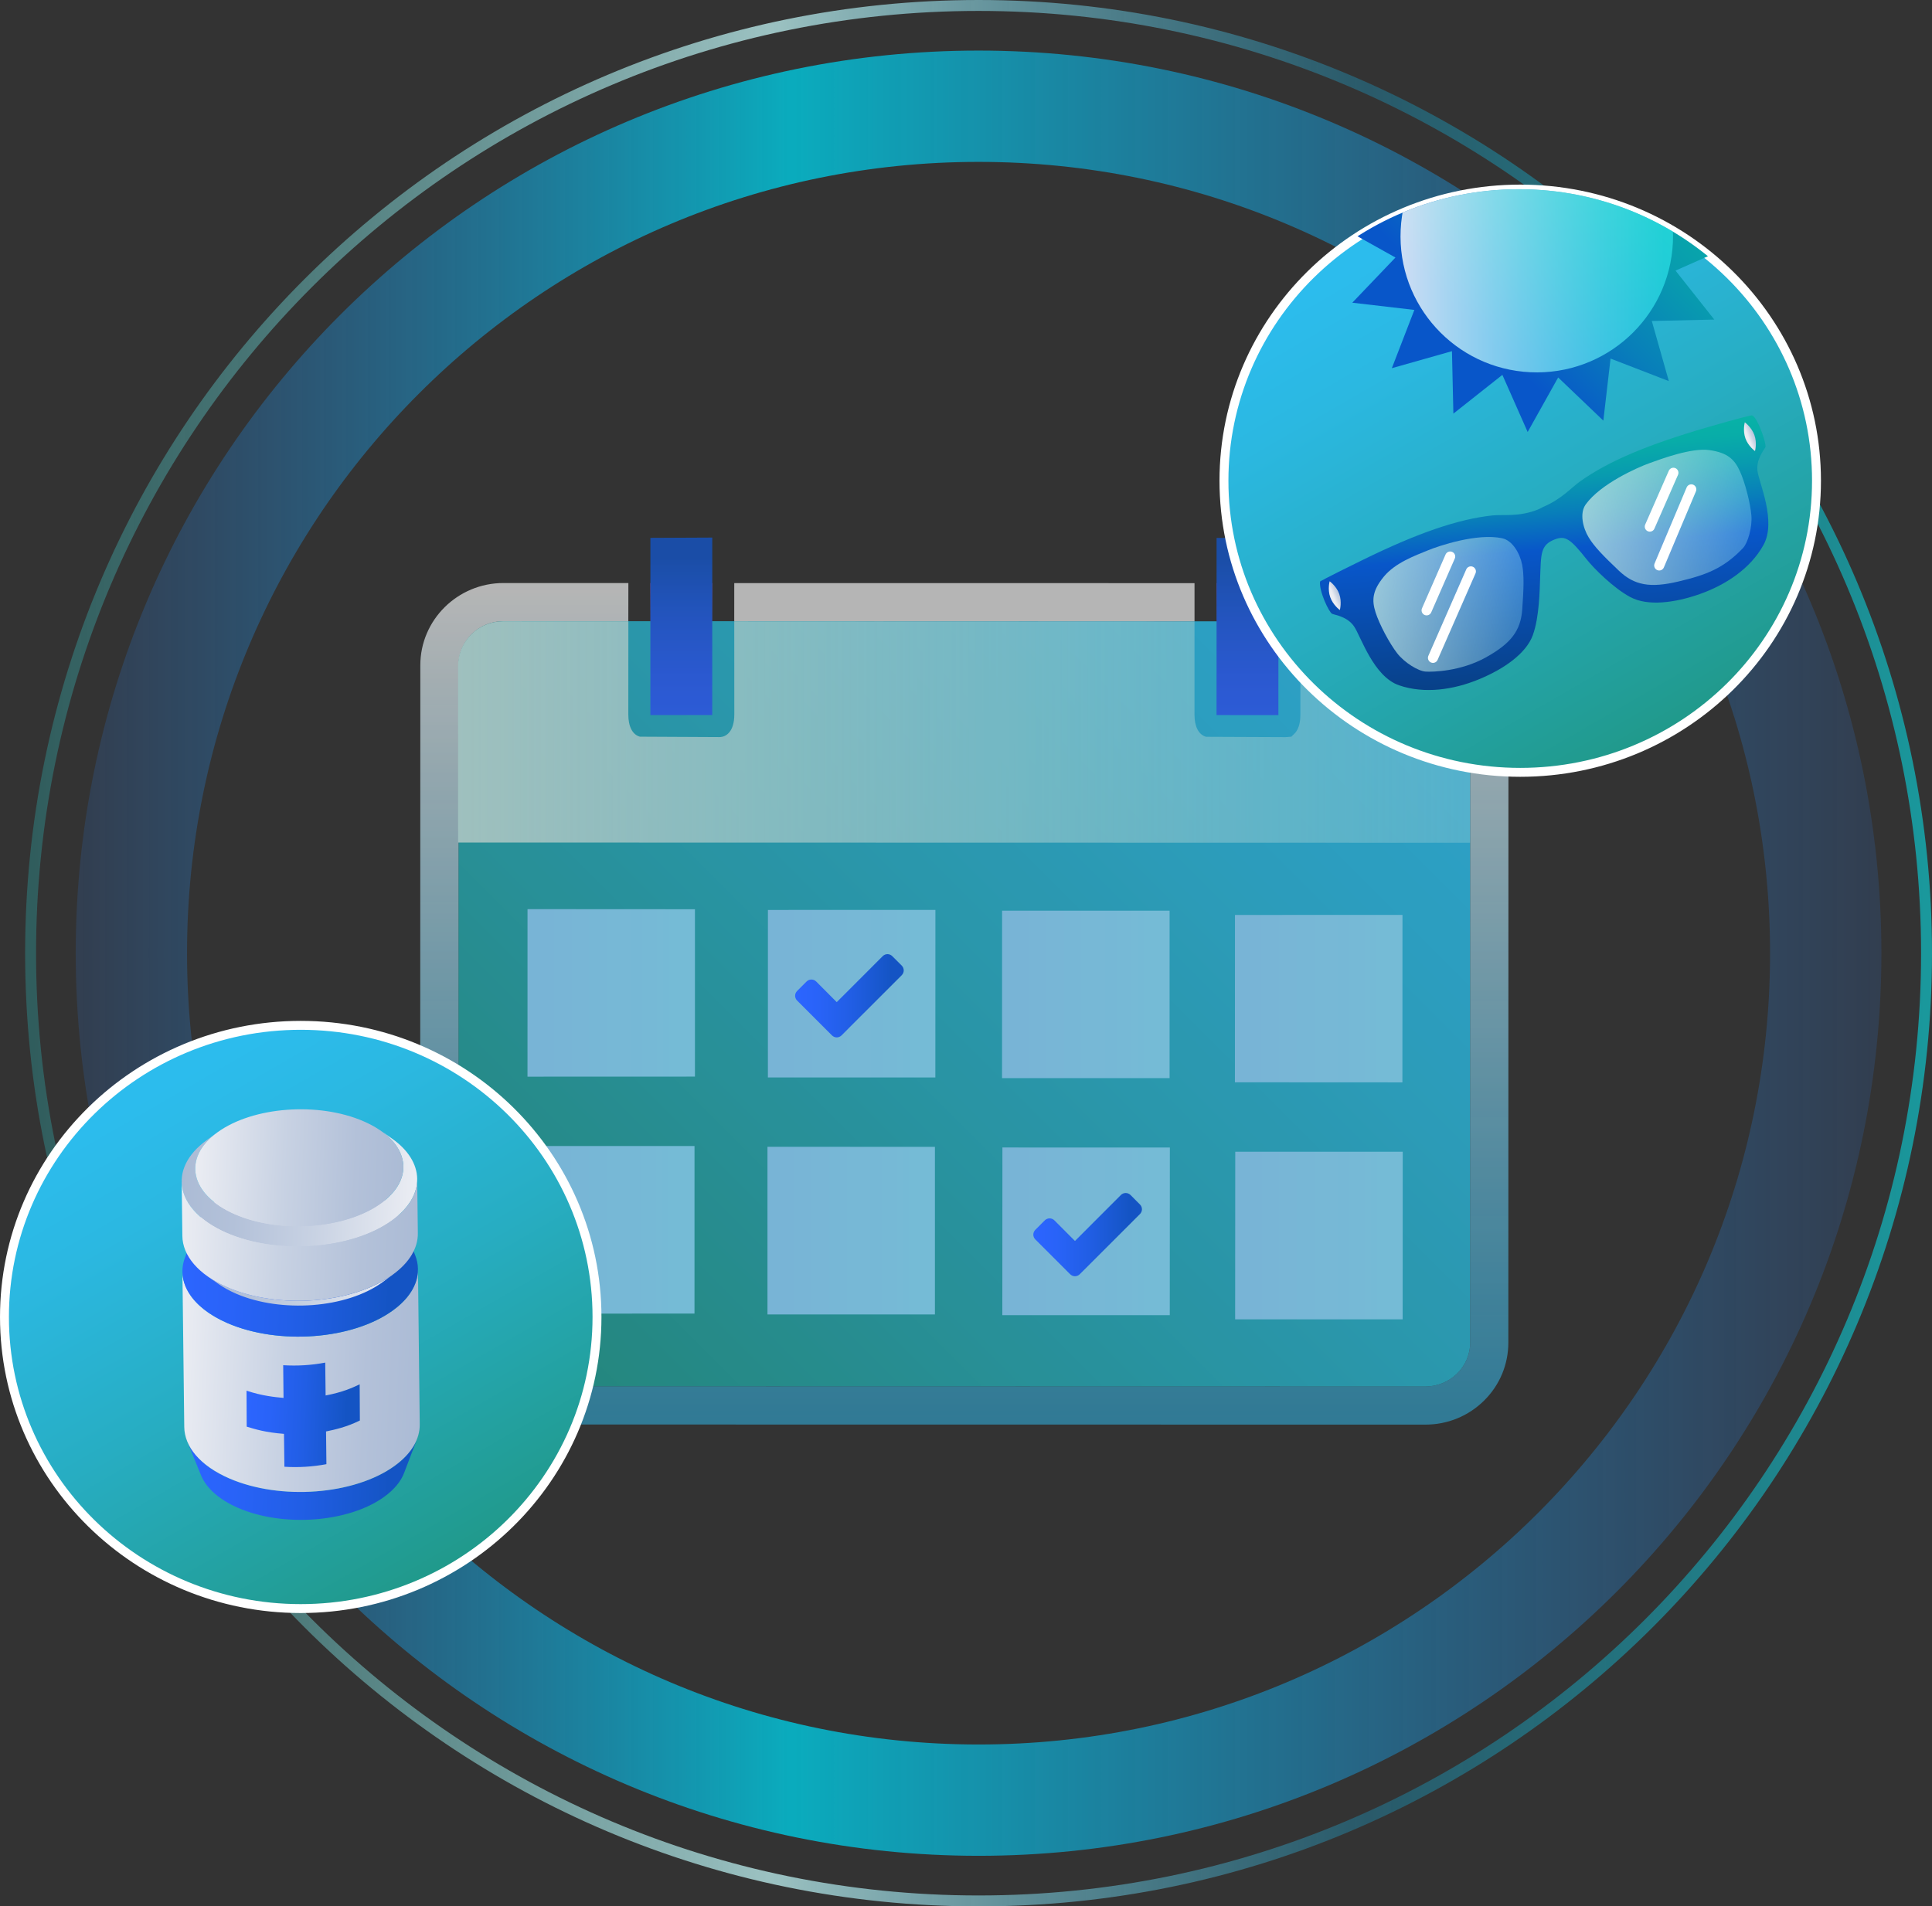
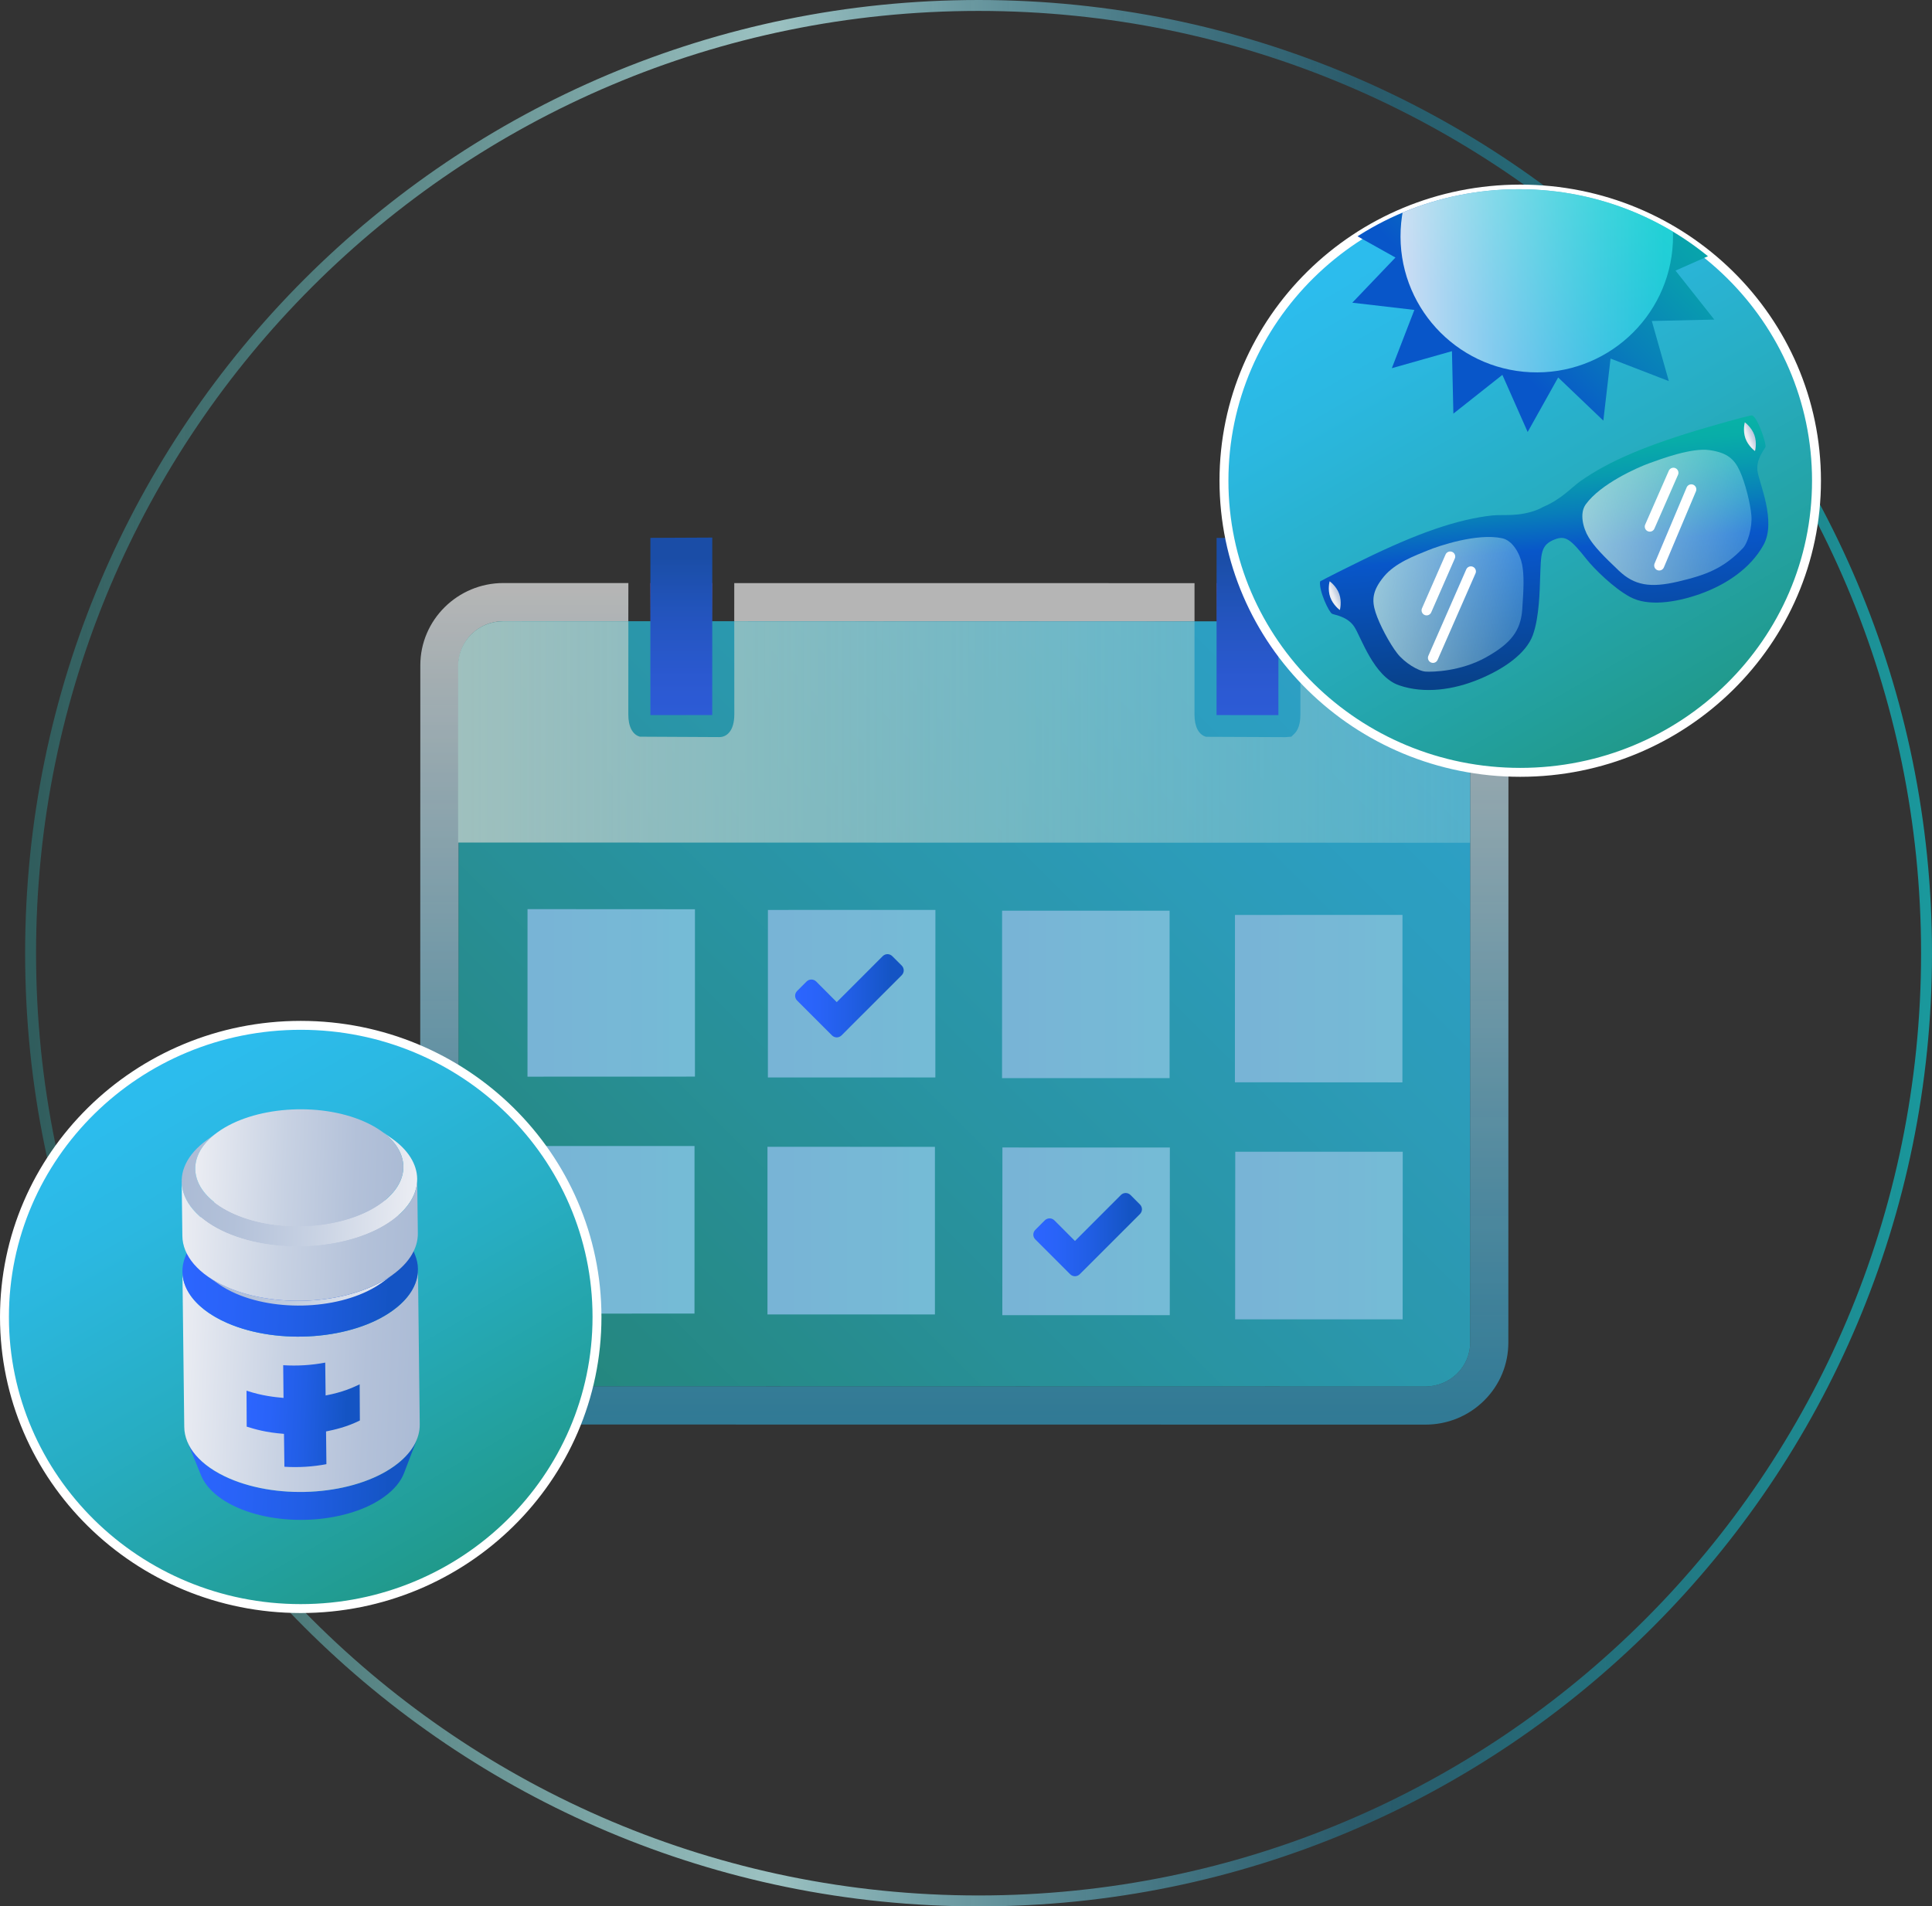
<svg xmlns="http://www.w3.org/2000/svg" xmlns:xlink="http://www.w3.org/1999/xlink" version="1.1" id="Layer_1" x="0px" y="0px" width="633.15px" height="624.918px" viewBox="0 0 633.15 624.918" enable-background="new 0 0 633.15 624.918" xml:space="preserve">
  <rect x="0" y="0" width="633.15" height="624.918" fill="#333333" stroke="none" />
  <g>
    <g opacity="0.8">
      <g>
        <g>
          <g>
            <linearGradient id="SVGID_1_" gradientUnits="userSpaceOnUse" x1="849.213" y1="614.806" x2="1131.803" y2="332.102" gradientTransform="matrix(1 2.000000e-04 -2.000000e-04 1 -674.379 -144.581)">
              <stop offset="0" style="stop-color:#20998A" />
              <stop offset="0.044" style="stop-color:#219B90" />
              <stop offset="0.463" style="stop-color:#27ADC2" />
              <stop offset="0.781" style="stop-color:#2BB8E1" />
              <stop offset="0.958" style="stop-color:#2CBCED" />
            </linearGradient>
            <path fill="url(#SVGID_1_)" d="M481.807,440.078c-0.007,7.998-6.621,14.443-14.757,14.424l-302.074-0.062       c-8.154,0-14.75-6.43-14.731-14.414l0.01-221.928c0.01-8.016,6.605-14.471,14.759-14.471l302.091,0.053       c8.139-0.018,14.734,6.486,14.74,14.471L481.807,440.078z" />
            <g>
              <linearGradient id="SVGID_2_" gradientUnits="userSpaceOnUse" x1="162.389" y1="-425.052" x2="159.13" y2="-437.16" gradientTransform="matrix(0.966 0.26 -0.26 0.966 -44.078 571.852)">
                <stop offset="0" style="stop-color:#823D93;stop-opacity:0.3" />
                <stop offset="0.014" style="stop-color:#833D94;stop-opacity:0.31" />
                <stop offset="0.363" style="stop-color:#9943AA;stop-opacity:0.554" />
                <stop offset="0.698" style="stop-color:#A646B7;stop-opacity:0.789" />
                <stop offset="1" style="stop-color:#AB47BC" />
              </linearGradient>
              <polygon fill="url(#SVGID_2_)" points="213.137,191.119 213.146,203.626 233.426,203.662 233.408,191.136       " />
              <g>
                <linearGradient id="SVGID_3_" gradientUnits="userSpaceOnUse" x1="341.551" y1="-473.303" x2="338.298" y2="-485.387" gradientTransform="matrix(0.966 0.26 -0.26 0.966 -44.078 571.852)">
                  <stop offset="0" style="stop-color:#823D93;stop-opacity:0.3" />
                  <stop offset="0.014" style="stop-color:#833D94;stop-opacity:0.31" />
                  <stop offset="0.363" style="stop-color:#9943AA;stop-opacity:0.554" />
                  <stop offset="0.698" style="stop-color:#A646B7;stop-opacity:0.789" />
                  <stop offset="1" style="stop-color:#AB47BC" />
                </linearGradient>
                <polygon fill="url(#SVGID_3_)" points="398.693,191.156 398.693,203.662 418.951,203.67 418.97,191.156        " />
                <polygon opacity="0.8" fill="#FFFFFF" points="391.464,203.679 391.464,191.156 240.633,191.136 240.624,203.632        " />
                <linearGradient id="SVGID_4_" gradientUnits="userSpaceOnUse" x1="320.406" y1="-194.905" x2="248.711" y2="-461.276" gradientTransform="matrix(0.966 0.26 -0.26 0.966 -44.078 571.852)">
                  <stop offset="0.002" style="stop-color:#2EC6FF;stop-opacity:0.6" />
                  <stop offset="0.697" style="stop-color:#C3EFFF;stop-opacity:0.739" />
                  <stop offset="1" style="stop-color:#FFFFFF;stop-opacity:0.8" />
                </linearGradient>
                <path fill="url(#SVGID_4_)" d="M494.311,440.078l0.039-221.918c0.018-12.16-8.248-22.865-20.074-26.039         c-2.338-0.62-4.749-0.965-7.197-0.952l-40.901-0.013l0.01,12.543l40.917-0.02c1.367,0.01,2.674,0.198,3.925,0.539         c6.235,1.659,10.815,7.283,10.815,13.932l-0.037,221.928c-0.007,7.998-6.621,14.443-14.757,14.424l-302.074-0.062         c-1.364,0-2.681-0.188-3.925-0.502c-6.242-1.68-10.807-7.273-10.807-13.912l0.01-221.928         c0.01-8.016,6.605-14.471,14.759-14.471l40.898,0.019l0.019-12.526h-40.926c-15.02-0.007-27.256,12.098-27.256,26.947         l-0.047,221.959c0,12.123,8.268,22.815,20.086,25.988c2.326,0.633,4.746,0.947,7.188,0.947l302.074,0.037         c7.345,0.019,14.229-2.809,19.405-7.969C491.531,453.957,494.311,447.228,494.311,440.078z" />
              </g>
            </g>
            <g>
              <g>
                <linearGradient id="SVGID_5_" gradientUnits="userSpaceOnUse" x1="172.869" y1="325.478" x2="227.746" y2="325.478">
                  <stop offset="8.171100e-04" style="stop-color:#8AD4FF" />
                  <stop offset="0.736" style="stop-color:#87DBFF" />
                  <stop offset="0.883" style="stop-color:#86DDFF" />
                </linearGradient>
                <polygon fill="url(#SVGID_5_)" points="227.746,352.917 172.869,352.937 172.879,298.019 227.746,298.05        " />
              </g>
              <g>
                <linearGradient id="SVGID_6_" gradientUnits="userSpaceOnUse" x1="251.652" y1="325.733" x2="306.551" y2="325.733">
                  <stop offset="8.171100e-04" style="stop-color:#8AD4FF" />
                  <stop offset="0.736" style="stop-color:#87DBFF" />
                  <stop offset="0.883" style="stop-color:#86DDFF" />
                </linearGradient>
                <polygon fill="url(#SVGID_6_)" points="306.533,353.197 251.652,353.197 251.662,298.283 306.551,298.269        " />
              </g>
              <g>
                <linearGradient id="SVGID_7_" gradientUnits="userSpaceOnUse" x1="328.387" y1="325.97" x2="383.301" y2="325.97">
                  <stop offset="8.171100e-04" style="stop-color:#8AD4FF" />
                  <stop offset="0.736" style="stop-color:#87DBFF" />
                  <stop offset="0.883" style="stop-color:#86DDFF" />
                </linearGradient>
                <polygon fill="url(#SVGID_7_)" points="383.295,353.419 328.387,353.41 328.404,298.53 383.301,298.521        " />
              </g>
            </g>
            <g>
              <g>
                <linearGradient id="SVGID_8_" gradientUnits="userSpaceOnUse" x1="172.713" y1="403.136" x2="227.607" y2="403.136">
                  <stop offset="8.171100e-04" style="stop-color:#8AD4FF" />
                  <stop offset="0.736" style="stop-color:#87DBFF" />
                  <stop offset="0.883" style="stop-color:#86DDFF" />
                </linearGradient>
                <polygon fill="url(#SVGID_8_)" points="227.599,430.597 172.713,430.607 172.722,375.665 227.607,375.665        " />
              </g>
              <g>
                <linearGradient id="SVGID_9_" gradientUnits="userSpaceOnUse" x1="251.515" y1="403.402" x2="306.392" y2="403.402">
                  <stop offset="8.171100e-04" style="stop-color:#8AD4FF" />
                  <stop offset="0.736" style="stop-color:#87DBFF" />
                  <stop offset="0.883" style="stop-color:#86DDFF" />
                </linearGradient>
                <polygon fill="url(#SVGID_9_)" points="306.392,430.883 251.515,430.876 251.515,375.921 306.392,375.941        " />
              </g>
              <g>
                <linearGradient id="SVGID_10_" gradientUnits="userSpaceOnUse" x1="328.481" y1="403.631" x2="383.385" y2="403.631">
                  <stop offset="8.171100e-04" style="stop-color:#8AD4FF" />
                  <stop offset="0.736" style="stop-color:#87DBFF" />
                  <stop offset="0.883" style="stop-color:#86DDFF" />
                </linearGradient>
                <polygon fill="url(#SVGID_10_)" points="383.357,431.109 328.48,431.115 328.508,376.148 383.385,376.166        " />
              </g>
              <g>
                <linearGradient id="SVGID_11_" gradientUnits="userSpaceOnUse" x1="404.703" y1="327.362" x2="459.617" y2="327.362">
                  <stop offset="8.171100e-04" style="stop-color:#8AD4FF" />
                  <stop offset="0.736" style="stop-color:#87DBFF" />
                  <stop offset="0.883" style="stop-color:#86DDFF" />
                </linearGradient>
                <polygon fill="url(#SVGID_11_)" points="459.592,354.811 404.703,354.783 404.722,299.921 459.617,299.913        " />
              </g>
              <g>
                <linearGradient id="SVGID_12_" gradientUnits="userSpaceOnUse" x1="404.777" y1="405.013" x2="459.701" y2="405.013">
                  <stop offset="8.171100e-04" style="stop-color:#8AD4FF" />
                  <stop offset="0.736" style="stop-color:#87DBFF" />
                  <stop offset="0.883" style="stop-color:#86DDFF" />
                </linearGradient>
                <polygon fill="url(#SVGID_12_)" points="459.674,432.488 404.777,432.488 404.812,377.539 459.701,377.539        " />
              </g>
            </g>
          </g>
        </g>
        <g>
          <linearGradient id="SVGID_13_" gradientUnits="userSpaceOnUse" x1="150.125" y1="239.959" x2="481.781" y2="239.959">
            <stop offset="0" style="stop-color:#BAE3E1" />
            <stop offset="0.876" style="stop-color:#A8F0FB;stop-opacity:0.473" />
            <stop offset="0.997" style="stop-color:#A5F2FF;stop-opacity:0.4" />
          </linearGradient>
          <path fill="url(#SVGID_13_)" d="M481.781,218.253c0.01-8.043-6.615-14.536-14.76-14.518h-40.845l-0.019,30.557      c0.01,1.576-0.223,4.471-1.881,6.132l-1.076,1.065l-1.883,0.15l-26.059-0.112c-2.423-0.677-3.796-3.292-3.803-7.235v-30.557      l-150.824-0.057l0.017,30.566c-0.025,5.426-2.53,7.363-4.851,7.376l-26.094-0.132c-2.412-0.658-3.794-3.304-3.794-7.254      l0.019-30.557l-41.058-0.018c-8.136,0-14.731,6.523-14.74,14.508l-0.007,58.015l331.656,0.072V218.253z" />
        </g>
        <linearGradient id="SVGID_14_" gradientUnits="userSpaceOnUse" x1="223.281" y1="234.406" x2="223.281" y2="176.221">
          <stop offset="8.171100e-04" style="stop-color:#2C65FF" />
          <stop offset="0.209" style="stop-color:#2963F8" />
          <stop offset="0.51" style="stop-color:#215EE5" />
          <stop offset="0.865" style="stop-color:#1555C6" />
          <stop offset="0.883" style="stop-color:#1454C4" />
        </linearGradient>
        <path fill="url(#SVGID_14_)" d="M213.146,234.264c-0.01,0.028,0,0.085-0.01,0.142h20.277c-0.006-0.057,0.012-0.095,0-0.16     l0.012-57.755c-0.012-0.101,0-0.194,0-0.27l-20.279,0.094c-0.01,0.047,0,0.101,0,0.185V234.264z" />
        <linearGradient id="SVGID_15_" gradientUnits="userSpaceOnUse" x1="408.822" y1="234.423" x2="408.822" y2="176.277">
          <stop offset="8.171100e-04" style="stop-color:#2C65FF" />
          <stop offset="0.209" style="stop-color:#2963F8" />
          <stop offset="0.51" style="stop-color:#215EE5" />
          <stop offset="0.865" style="stop-color:#1555C6" />
          <stop offset="0.883" style="stop-color:#1454C4" />
        </linearGradient>
        <path fill="url(#SVGID_15_)" d="M398.684,234.292c-0.01,0.027,0,0.081-0.01,0.113l20.277,0.018c0-0.037,0-0.074,0-0.121     l0.019-57.803c-0.019-0.084-0.019-0.166,0-0.223l-20.276,0.057c0,0.057-0.01,0.113,0,0.166L398.684,234.292z" />
      </g>
    </g>
    <g>
      <linearGradient id="SVGID_16_" gradientUnits="userSpaceOnUse" x1="24.811" y1="312.459" x2="616.572" y2="312.459">
        <stop offset="0" style="stop-color:#2C79E6;stop-opacity:0.2" />
        <stop offset="0.041" style="stop-color:#2782E5;stop-opacity:0.283" />
        <stop offset="0.396" style="stop-color:#00CAE0" />
        <stop offset="1" style="stop-color:#2C79E6;stop-opacity:0.2" />
      </linearGradient>
-       <path opacity="0.8" fill="none" stroke="url(#SVGID_16_)" stroke-width="36.487" stroke-miterlimit="10" d="M598.328,312.455    c0,153.339-124.303,277.639-277.641,277.639c-153.33,0-277.633-124.3-277.633-277.639c0-153.328,124.303-277.631,277.633-277.631    C474.025,34.824,598.328,159.126,598.328,312.455z" />
      <linearGradient id="SVGID_17_" gradientUnits="userSpaceOnUse" x1="8.232" y1="312.459" x2="633.151" y2="312.459">
        <stop offset="0" style="stop-color:#2C9696;stop-opacity:0.6" />
        <stop offset="0.204" style="stop-color:#80CECE;stop-opacity:0.809" />
        <stop offset="0.391" style="stop-color:#C9FFFF" />
        <stop offset="0.704" style="stop-color:#1B95BD;stop-opacity:0.565" />
        <stop offset="1" style="stop-color:#05ECF3;stop-opacity:0.786" />
      </linearGradient>
      <path opacity="0.7" fill="none" stroke="url(#SVGID_17_)" stroke-width="3.581" stroke-miterlimit="10" d="M631.36,312.455    c0,171.574-139.097,310.674-310.664,310.674c-171.584,0-310.674-139.1-310.674-310.674c0-171.576,139.09-310.664,310.674-310.664    C492.264,1.791,631.36,140.878,631.36,312.455z" />
    </g>
    <g>
      <linearGradient id="SVGID_18_" gradientUnits="userSpaceOnUse" x1="546.2" y1="240.707" x2="450.209" y2="74.445">
        <stop offset="0" style="stop-color:#20998A" />
        <stop offset="0.044" style="stop-color:#219B90" />
        <stop offset="0.463" style="stop-color:#27ADC2" />
        <stop offset="0.781" style="stop-color:#2BB8E1" />
        <stop offset="0.958" style="stop-color:#2CBCED" />
      </linearGradient>
      <path fill="url(#SVGID_18_)" stroke="#FFFFFF" stroke-width="2.922" stroke-miterlimit="10" d="M595.297,157.574    c0,52.805-43.473,95.604-97.098,95.604c-53.617,0-97.086-42.799-97.086-95.604c0-52.797,43.469-95.599,97.086-95.599    C551.824,61.975,595.297,104.777,595.297,157.574z" />
      <g>
        <defs>
          <path id="SVGID_57_" d="M594.895,157.63c0,52.805-43.478,95.597-97.094,95.597c-53.636,0-97.096-42.792-97.096-95.597      c0-52.798,43.46-95.602,97.096-95.602C551.417,62.029,594.895,104.833,594.895,157.63z" />
        </defs>
        <clipPath id="SVGID_19_">
          <use xlink:href="#SVGID_57_" overflow="visible" />
        </clipPath>
        <g clip-path="url(#SVGID_19_)">
          <g>
            <linearGradient id="SVGID_20_" gradientUnits="userSpaceOnUse" x1="599.398" y1="-25.198" x2="685.843" y2="-120.103" gradientTransform="matrix(0.999 0.047 -0.047 0.999 -141.667 120.045)">
              <stop offset="0.224" style="stop-color:#0856C9" />
              <stop offset="0.227" style="stop-color:#0856C9" />
              <stop offset="0.462" style="stop-color:#087EBA" />
              <stop offset="0.678" style="stop-color:#089BAF" />
              <stop offset="0.864" style="stop-color:#08ADA8" />
              <stop offset="1" style="stop-color:#08B3A6" />
            </linearGradient>
            <polygon fill="url(#SVGID_20_)" points="567.819,80.417 549.098,88.701 561.802,104.76 541.329,105.223 546.905,124.925        527.807,117.539 525.441,137.879 510.635,123.736 500.643,141.606 492.356,122.883 476.299,135.588 475.832,115.115        456.13,120.692 463.514,101.593 443.172,99.225 457.316,84.42 439.449,74.424 458.172,66.139 445.468,50.081 465.94,49.617        460.366,29.914 479.464,37.301 481.834,16.96 496.639,31.105 506.631,13.236 514.914,31.959 530.975,19.258 531.435,39.73        551.138,34.155 543.751,53.253 564.092,55.619 549.949,70.425      " />
          </g>
          <linearGradient id="SVGID_21_" gradientUnits="userSpaceOnUse" x1="458.975" y1="77.415" x2="548.284" y2="77.415">
            <stop offset="0" style="stop-color:#FFFFFF;stop-opacity:0.8" />
            <stop offset="0.973" style="stop-color:#39FFFF;stop-opacity:0.5" />
          </linearGradient>
          <path fill="url(#SVGID_21_)" d="M548.234,79.509c-1.15,24.627-22.057,43.662-46.685,42.512      c-24.641-1.15-43.676-22.051-42.525-46.688c1.16-24.638,22.061-43.674,46.688-42.522      C530.35,33.958,549.386,54.869,548.234,79.509z" />
        </g>
        <g clip-path="url(#SVGID_19_)">
          <g>
            <linearGradient id="SVGID_22_" gradientUnits="userSpaceOnUse" x1="-210.431" y1="2928.29" x2="-187.756" y2="2850.935" gradientTransform="matrix(0.931 -0.364 0.364 0.931 -359.025 -2581.319)">
              <stop offset="0" style="stop-color:#084189" />
              <stop offset="0.511" style="stop-color:#0856C9" />
              <stop offset="0.513" style="stop-color:#0856C9" />
              <stop offset="0.661" style="stop-color:#087EBA" />
              <stop offset="0.797" style="stop-color:#089BAF" />
              <stop offset="0.914" style="stop-color:#08ADA8" />
              <stop offset="1" style="stop-color:#08B3A6" />
            </linearGradient>
            <path fill="url(#SVGID_22_)" d="M504.723,189.507c-0.142,3.589-0.217,12.746-2.396,18.709       c-2.182,5.965-9.36,11.041-17.653,14.461c-8.285,3.433-17.828,4.844-26.186,1.966c-8.357-2.872-12.486-15.935-14.696-19.235       c-2.216-3.305-6.204-3.77-7.223-4.195c-1.013-0.426-4.36-7.486-3.963-10.593c0,0,0.956-0.677,13.618-6.894       c18.628-9.166,31.688-13.543,42.836-14.76c3.684-0.389,8.655,0.539,14.834-1.899c0.871-0.345,1.771-0.872,1.771-0.872       c6.123-2.58,9.267-6.363,12.292-8.488c9.36-6.584,21.8-11.895,41.735-17.688c11.379-3.314,14.154-3.824,14.154-3.824       c1.762-0.678,5.176,9.379,4.702,10.383c-0.47,1-3.135,4.006-2.567,7.938c0.564,3.934,6.241,16.401,1.938,24.139       c-4.285,7.719-12.317,13.051-20.77,16.047c-8.461,2.994-17.197,4.025-22.803,1.057c-5.618-2.984-12.057-9.498-14.302-12.32       c-5.427-6.861-7.069-7.984-10.603-6.583C504.775,178.71,505.045,181.529,504.723,189.507z" />
            <linearGradient id="SVGID_23_" gradientUnits="userSpaceOnUse" x1="1049.855" y1="-416.054" x2="1098.653" y2="-416.054" gradientTransform="matrix(0.984 0.178 -0.178 0.984 -656.608 415.237)">
              <stop offset="0" style="stop-color:#BAE3E1" />
              <stop offset="0.409" style="stop-color:#B8E4E4;stop-opacity:0.754" />
              <stop offset="0.709" style="stop-color:#B1E9ED;stop-opacity:0.573" />
              <stop offset="0.975" style="stop-color:#A6F1FD;stop-opacity:0.413" />
              <stop offset="0.997" style="stop-color:#A5F2FF;stop-opacity:0.4" />
            </linearGradient>
            <path opacity="0.8" fill="url(#SVGID_23_)" d="M492.232,176.427c-8.145-1.708-20.564,2.439-24.452,4.045       c-3.868,1.605-10.471,3.949-14.257,8.533c-3.785,4.602-4.007,7.709-2.729,11.725c1.283,4.019,4.603,10.204,7.055,13.367       c2.42,3.163,6.972,5.881,9.311,6.051c2.338,0.162,11.539-0.057,19.787-4.649c8.154-4.536,11.411-8.681,11.919-15.696       c0.501-7.022,0.64-11.252-0.044-14.747C498.133,181.566,495.77,177.162,492.232,176.427z" />
            <linearGradient id="SVGID_24_" gradientUnits="userSpaceOnUse" x1="1112.314" y1="-456.826" x2="1167.442" y2="-456.826" gradientTransform="matrix(0.984 0.178 -0.178 0.984 -656.608 415.237)">
              <stop offset="0" style="stop-color:#BAE3E1" />
              <stop offset="0.409" style="stop-color:#B8E4E4;stop-opacity:0.754" />
              <stop offset="0.709" style="stop-color:#B1E9ED;stop-opacity:0.573" />
              <stop offset="0.975" style="stop-color:#A6F1FD;stop-opacity:0.413" />
              <stop offset="0.997" style="stop-color:#A5F2FF;stop-opacity:0.4" />
            </linearGradient>
            <path opacity="0.8" fill="url(#SVGID_24_)" d="M519.682,165.33c4.872-6.732,16.848-12.05,20.798-13.477       c3.943-1.42,13.878-5.147,19.759-4.305c5.891,0.848,8.154,2.998,9.916,6.828c1.766,3.822,3.48,10.641,3.806,14.609       c0.323,3.987-1.197,9.066-2.821,10.752c-6.346,6.621-12.041,8.756-21.232,10.916c-9.082,2.126-14.277,1.264-19.377-3.58       c-5.104-4.859-8.063-7.875-9.9-10.928C518.773,173.095,517.569,168.246,519.682,165.33z" />
            <linearGradient id="SVGID_25_" gradientUnits="userSpaceOnUse" x1="-269.916" y1="2876.263" x2="-266.769" y2="2876.263" gradientTransform="matrix(0.931 -0.364 0.364 0.931 -359.025 -2581.319)">
              <stop offset="0" style="stop-color:#EBEDF3" />
              <stop offset="0.425" style="stop-color:#C8D2E3" />
              <stop offset="0.773" style="stop-color:#B3C1D9" />
              <stop offset="1" style="stop-color:#ABBBD5" />
            </linearGradient>
            <path fill="url(#SVGID_25_)" d="M438.904,194.73c0.928,2.604,0.186,5.241,0.186,5.241s-2.227-1.599-3.145-4.194       c-0.928-2.615-0.194-5.232-0.194-5.232S437.986,192.112,438.904,194.73z" />
            <linearGradient id="SVGID_26_" gradientUnits="userSpaceOnUse" x1="-124.219" y1="2877.222" x2="-121.079" y2="2877.222" gradientTransform="matrix(0.931 -0.364 0.364 0.931 -359.025 -2581.319)">
              <stop offset="0" style="stop-color:#EBEDF3" />
              <stop offset="0.425" style="stop-color:#C8D2E3" />
              <stop offset="0.773" style="stop-color:#B3C1D9" />
              <stop offset="1" style="stop-color:#ABBBD5" />
            </linearGradient>
            <path fill="url(#SVGID_26_)" d="M574.951,142.625c0.938,2.614,0.193,5.231,0.193,5.231s-2.225-1.579-3.144-4.175       c-0.929-2.609-0.194-5.248-0.194-5.248S574.032,140.025,574.951,142.625z" />
          </g>
          <line fill="none" stroke="#FFFFFF" stroke-width="3.302" stroke-linecap="round" stroke-miterlimit="10" x1="475.248" y1="182.428" x2="467.523" y2="200.072" />
          <line fill="none" stroke="#FFFFFF" stroke-width="3.302" stroke-linecap="round" stroke-miterlimit="10" x1="482.031" y1="187.306" x2="469.611" y2="215.646" />
          <line fill="none" stroke="#FFFFFF" stroke-width="3.302" stroke-linecap="round" stroke-miterlimit="10" x1="548.404" y1="154.978" x2="540.668" y2="172.623" />
          <line fill="none" stroke="#FFFFFF" stroke-width="3.302" stroke-linecap="round" stroke-miterlimit="10" x1="554.267" y1="160.415" x2="543.756" y2="185.359" />
        </g>
      </g>
    </g>
    <g>
      <linearGradient id="SVGID_28_" gradientUnits="userSpaceOnUse" x1="146.542" y1="514.83" x2="50.556" y2="348.576">
        <stop offset="0" style="stop-color:#20998A" />
        <stop offset="0.044" style="stop-color:#219B90" />
        <stop offset="0.463" style="stop-color:#27ADC2" />
        <stop offset="0.781" style="stop-color:#2BB8E1" />
        <stop offset="0.958" style="stop-color:#2CBCED" />
      </linearGradient>
      <path fill="url(#SVGID_28_)" stroke="#FFFFFF" stroke-width="2.922" stroke-miterlimit="10" d="M195.645,431.71    c0,52.793-43.473,95.584-97.098,95.584c-53.627,0-97.086-42.791-97.086-95.584c0-52.798,43.459-95.602,97.086-95.602    C152.172,336.109,195.645,378.913,195.645,431.71z" />
      <g>
        <g>
          <g enable-background="new    ">
            <g>
              <linearGradient id="SVGID_29_" gradientUnits="userSpaceOnUse" x1="248.072" y1="397.268" x2="323.307" y2="397.268" gradientTransform="matrix(0.999 0.043 -0.043 0.999 -169.945 75.02)">
                <stop offset="8.171100e-04" style="stop-color:#2C65FF" />
                <stop offset="0.209" style="stop-color:#2963F8" />
                <stop offset="0.51" style="stop-color:#215EE5" />
                <stop offset="0.865" style="stop-color:#1555C6" />
                <stop offset="0.883" style="stop-color:#1454C4" />
              </linearGradient>
              <path fill="url(#SVGID_29_)" d="M136.711,471.619c-0.502,1.297-0.994,2.607-1.495,3.906c-0.919,2.42-1.837,4.85-2.765,7.26        c-1.048,2.784-3.217,5.474-6.531,7.869c-11.63,8.433-33.051,10.062-47.873,3.643c-6.373-2.771-10.492-6.593-12.17-10.703        c-1.504-3.699-3.016-7.392-4.508-11.085c1.891,4.659,6.54,8.979,13.775,12.126c16.771,7.261,40.998,5.418,54.171-4.119        C133.074,477.794,135.514,474.753,136.711,471.619z" />
            </g>
            <g>
              <linearGradient id="SVGID_30_" gradientUnits="userSpaceOnUse" x1="244.113" y1="364.916" x2="323.967" y2="364.916" gradientTransform="matrix(0.999 0.043 -0.043 0.999 -169.945 75.02)">
                <stop offset="0" style="stop-color:#EBEDF3" />
                <stop offset="0.425" style="stop-color:#C8D2E3" />
                <stop offset="0.773" style="stop-color:#B3C1D9" />
                <stop offset="1" style="stop-color:#ABBBD5" />
              </linearGradient>
              <path fill="url(#SVGID_30_)" d="M136.971,415.999l0.584,50.905c0.065,4.733-2.627,9.549-8.239,13.611        c-13.173,9.537-37.399,11.38-54.171,4.119c-9.621-4.186-14.685-10.458-14.76-16.841l-0.602-50.905        c0.072,6.383,5.138,12.641,14.756,16.826c16.771,7.272,41.002,5.42,54.175-4.129        C134.325,425.535,137.024,420.738,136.971,415.999z" />
            </g>
            <g>
              <linearGradient id="SVGID_31_" gradientUnits="userSpaceOnUse" x1="244.098" y1="331.729" x2="321.207" y2="331.729" gradientTransform="matrix(0.999 0.043 -0.043 0.999 -169.945 75.02)">
                <stop offset="8.171100e-04" style="stop-color:#2C65FF" />
                <stop offset="0.209" style="stop-color:#2963F8" />
                <stop offset="0.51" style="stop-color:#215EE5" />
                <stop offset="0.865" style="stop-color:#1555C6" />
                <stop offset="0.883" style="stop-color:#1454C4" />
              </linearGradient>
              <path fill="url(#SVGID_31_)" d="M131.479,400.217c1.966,4.715,1.966,4.715,4.518,11.075        c2.505,6.151,0.213,12.889-7.282,18.293c-13.173,9.549-37.403,11.401-54.175,4.129c-11.984-5.214-16.891-13.666-13.896-21.541        c1.42-3.727,2.84-7.454,4.25-11.186c-2.651,6.967,1.688,14.443,12.289,19.036c14.807,6.42,36.233,4.796,47.867-3.637        C131.664,411.591,133.686,405.644,131.479,400.217z" />
            </g>
            <g>
              <linearGradient id="SVGID_32_" gradientUnits="userSpaceOnUse" x1="247.949" y1="317.994" x2="316.084" y2="317.994" gradientTransform="matrix(0.999 0.043 -0.043 0.999 -169.945 75.02)">
                <stop offset="0" style="stop-color:#EBEDF3" />
                <stop offset="0.425" style="stop-color:#C8D2E3" />
                <stop offset="0.773" style="stop-color:#B3C1D9" />
                <stop offset="1" style="stop-color:#ABBBD5" />
              </linearGradient>
              <path fill="url(#SVGID_32_)" d="M119.297,389.521c14.815,6.43,17.396,18.443,5.752,26.866        c-11.634,8.433-33.061,10.057-47.867,3.637c-14.812-6.421-17.393-18.472-5.759-26.892        C83.062,384.706,104.475,383.101,119.297,389.521z" />
              <g enable-background="new    ">
                <defs>
                  <path id="SVGID_71_" enable-background="new    " d="M119.297,389.521c14.815,6.43,17.396,18.443,5.752,26.866          c-11.634,8.433-33.061,10.057-47.867,3.637c-14.812-6.421-17.393-18.472-5.759-26.892          C83.062,384.706,104.475,383.101,119.297,389.521z" />
                </defs>
                <clipPath id="SVGID_33_">
                  <use xlink:href="#SVGID_71_" overflow="visible" />
                </clipPath>
                <g clip-path="url(#SVGID_33_)">
                  <g>
                    <defs>
                      <polyline id="SVGID_73_" points="122.748,417.888 120.253,419.234 117.582,420.403 114.754,421.416 111.775,422.25             108.694,422.936 105.521,423.435 102.305,423.77 99.048,423.936 95.766,423.917 92.499,423.736 89.279,423.353             86.098,422.794 83.01,422.062 80.031,421.136 77.182,420.024 74.539,418.751 72.203,417.372 70.153,415.876             68.398,414.291 66.943,412.638 65.783,410.914 64.939,409.132 64.382,407.333 64.15,405.497 64.226,403.65             64.614,401.804 65.329,399.986 66.376,398.186 67.721,396.443 69.42,394.756 71.423,393.132 73.715,391.637             76.21,390.302 78.891,389.123 81.74,388.111 84.696,387.27 87.769,386.593 90.95,386.091 94.167,385.755 97.424,385.609             100.719,385.627 103.973,385.812 107.211,386.191 110.375,386.75 113.463,387.49 116.44,388.417 119.297,389.521             121.933,390.8 124.281,392.173 126.318,393.668 128.084,395.255 129.529,396.898 130.688,398.622 131.541,400.393             132.09,402.205 132.322,404.042 132.247,405.867 131.858,407.722 131.134,409.541 130.096,411.322 128.752,413.083             127.053,414.763 125.049,416.387 122.748,417.888           " />
                    </defs>
                    <clipPath id="SVGID_34_">
                      <use xlink:href="#SVGID_73_" overflow="visible" />
                    </clipPath>
                  </g>
                </g>
              </g>
            </g>
          </g>
        </g>
        <g>
          <g enable-background="new    ">
            <g>
              <linearGradient id="SVGID_35_" gradientUnits="userSpaceOnUse" x1="252.536" y1="335.51" x2="312.993" y2="335.51" gradientTransform="matrix(0.999 0.043 -0.043 0.999 -169.945 75.02)">
                <stop offset="0" style="stop-color:#ABBBD5" />
                <stop offset="0.227" style="stop-color:#B3C1D9" />
                <stop offset="0.575" style="stop-color:#C8D2E3" />
                <stop offset="1" style="stop-color:#EBEDF3" />
              </linearGradient>
              <path fill="url(#SVGID_35_)" d="M71.702,420.958c-1.188-0.825-2.367-1.659-3.556-2.483c1.831,1.27,3.953,2.458,6.364,3.505        c16.772,7.264,41.002,5.408,54.175-4.119l-3.477,2.552c-11.634,8.423-33.061,10.057-47.877,3.646        C75.197,423.13,73.326,422.08,71.702,420.958z" />
            </g>
            <g>
              <linearGradient id="SVGID_36_" gradientUnits="userSpaceOnUse" x1="242.592" y1="302.338" x2="319.697" y2="302.338" gradientTransform="matrix(0.999 0.043 -0.043 0.999 -169.945 75.02)">
                <stop offset="0" style="stop-color:#ABBBD5" />
                <stop offset="0.227" style="stop-color:#B3C1D9" />
                <stop offset="0.575" style="stop-color:#C8D2E3" />
                <stop offset="1" style="stop-color:#EBEDF3" />
              </linearGradient>
              <path fill="url(#SVGID_36_)" d="M124.779,370.646c1.188,0.834,2.377,1.67,3.564,2.492c10.891,7.607,11.398,18.74,0.138,26.903        c-13.163,9.536-37.412,11.374-54.184,4.12c-16.753-7.283-19.685-20.91-6.511-30.447l3.479-2.539        c-11.634,8.402-9.044,20.452,5.759,26.879c14.815,6.42,36.233,4.79,47.876-3.633        C134.855,387.201,134.4,377.371,124.779,370.646z" />
            </g>
            <g>
              <linearGradient id="SVGID_37_" gradientUnits="userSpaceOnUse" x1="246.857" y1="296.053" x2="314.992" y2="296.053" gradientTransform="matrix(0.999 0.043 -0.043 0.999 -169.945 75.02)">
                <stop offset="0" style="stop-color:#EBEDF3" />
                <stop offset="0.425" style="stop-color:#C8D2E3" />
                <stop offset="0.773" style="stop-color:#B3C1D9" />
                <stop offset="1" style="stop-color:#ABBBD5" />
              </linearGradient>
              <path fill="url(#SVGID_37_)" d="M119.14,367.558c14.825,6.426,17.393,18.43,5.762,26.863        c-11.643,8.423-33.061,10.053-47.876,3.633c-14.803-6.427-17.393-18.477-5.759-26.879        C82.896,362.743,104.337,361.137,119.14,367.558z" />
              <g enable-background="new    ">
                <defs>
                  <path id="SVGID_78_" enable-background="new    " d="M119.14,367.558c14.825,6.426,17.393,18.43,5.762,26.863          c-11.643,8.423-33.061,10.053-47.876,3.633c-14.803-6.427-17.393-18.477-5.759-26.879          C82.896,362.743,104.337,361.137,119.14,367.558z" />
                </defs>
                <clipPath id="SVGID_38_">
                  <use xlink:href="#SVGID_78_" overflow="visible" />
                </clipPath>
                <g clip-path="url(#SVGID_38_)">
                  <g>
                    <defs>
                      <polyline id="SVGID_80_" points="122.61,395.922 120.105,397.257 117.425,398.427 114.585,399.447 111.629,400.292             108.537,400.97 105.384,401.471 102.154,401.804 98.892,401.96 95.615,401.955 92.342,401.759 89.123,401.377             85.95,400.82 82.85,400.085 79.885,399.161 77.025,398.054 74.401,396.794 72.044,395.396 69.994,393.9 68.241,392.324             66.787,390.656 65.627,388.947 64.78,387.175 64.226,385.358 64.003,383.521 64.078,381.683 64.467,379.837             65.182,378.009 66.21,376.219 67.564,374.467 69.25,372.768 71.267,371.175 73.558,369.662 76.06,368.326 78.733,367.156             81.57,366.147 84.539,365.294 87.627,364.624 90.794,364.122 94.01,363.79 97.277,363.639 100.559,363.658             103.816,363.845 107.045,364.235 110.224,364.774 113.314,365.513 116.293,366.441 119.14,367.558 121.773,368.818             124.121,370.21 126.181,371.703 127.937,373.279 129.391,374.941 130.541,376.656 131.395,378.429 131.942,380.248             132.175,382.066 132.09,383.919 131.701,385.747 130.996,387.574 129.955,389.355 128.601,391.107 126.914,392.796             124.893,394.421 122.61,395.922           " />
                    </defs>
                    <clipPath id="SVGID_39_">
                      <use xlink:href="#SVGID_80_" overflow="visible" />
                    </clipPath>
                  </g>
                </g>
              </g>
            </g>
            <g>
              <linearGradient id="SVGID_40_" gradientUnits="userSpaceOnUse" x1="242.606" y1="318.872" x2="320.671" y2="318.872" gradientTransform="matrix(0.999 0.043 -0.043 0.999 -169.945 75.02)">
                <stop offset="0" style="stop-color:#EBEDF3" />
                <stop offset="0.425" style="stop-color:#C8D2E3" />
                <stop offset="0.773" style="stop-color:#B3C1D9" />
                <stop offset="1" style="stop-color:#ABBBD5" />
              </linearGradient>
              <path fill="url(#SVGID_40_)" d="M136.721,386.443l0.213,17.831c0.057,4.722-2.637,9.524-8.248,13.587        c-13.173,9.527-37.402,11.383-54.175,4.119c-9.618-4.182-14.684-10.455-14.746-16.834l-0.226-17.822        c0.084,6.373,5.141,12.643,14.759,16.838c16.771,7.254,41.021,5.416,54.184-4.12        C134.084,395.96,136.783,391.173,136.721,386.443z" />
            </g>
          </g>
        </g>
        <g>
          <linearGradient id="SVGID_41_" gradientUnits="userSpaceOnUse" x1="266.768" y1="376.838" x2="304.293" y2="376.838" gradientTransform="matrix(0.999 0.043 -0.043 0.999 -169.945 75.02)">
            <stop offset="8.171100e-04" style="stop-color:#2C65FF" />
            <stop offset="0.209" style="stop-color:#2963F8" />
            <stop offset="0.51" style="stop-color:#215EE5" />
            <stop offset="0.865" style="stop-color:#1555C6" />
            <stop offset="0.883" style="stop-color:#1454C4" />
          </linearGradient>
          <path fill="url(#SVGID_41_)" d="M93.205,480.804c4.617,0.294,9.338,0,13.765-0.848l-0.119-10.721      c2.771-0.586,6.577-1.373,11.085-3.593c-0.027-3.962-0.037-7.913-0.065-11.856c-2.411,1.135-5.427,2.552-11.16,3.655      l-0.129-10.778c-4.427,0.854-9.147,1.151-13.774,0.854l0.109,10.725c-2.922-0.279-6.928-0.648-12.123-2.373      c0.025,3.932,0.025,7.862,0.054,11.787c2.756,0.853,6.198,1.902,12.217,2.367L93.205,480.804" />
        </g>
      </g>
    </g>
    <g>
      <linearGradient id="SVGID_42_" gradientUnits="userSpaceOnUse" x1="260.574" y1="326.417" x2="296.168" y2="326.417">
        <stop offset="8.171100e-04" style="stop-color:#2C65FF" />
        <stop offset="0.209" style="stop-color:#2963F8" />
        <stop offset="0.51" style="stop-color:#215EE5" />
        <stop offset="0.865" style="stop-color:#1555C6" />
        <stop offset="0.883" style="stop-color:#1454C4" />
      </linearGradient>
      <path fill="url(#SVGID_42_)" d="M277.525,325.193l11.762-11.775c0.408-0.407,0.981-0.646,1.549-0.646    c0.586,0,1.15,0.238,1.568,0.646l3.125,3.116c0.407,0.42,0.639,0.997,0.639,1.571c0,0.566-0.231,1.141-0.639,1.558l-16.631,16.621    l-3.119,3.129c-0.417,0.407-0.99,0.649-1.568,0.649c-0.572,0-1.141-0.242-1.557-0.649l-3.126-3.129l-8.312-8.311    c-0.41-0.407-0.643-0.981-0.643-1.558c0-0.577,0.232-1.15,0.643-1.559l3.126-3.125c0.417-0.408,0.984-0.641,1.558-0.641    c0.574,0,1.15,0.232,1.568,0.641l6.742,6.771L277.525,325.193" />
    </g>
    <g>
      <linearGradient id="SVGID_43_" gradientUnits="userSpaceOnUse" x1="338.637" y1="404.711" x2="374.24" y2="404.711">
        <stop offset="8.171100e-04" style="stop-color:#2C65FF" />
        <stop offset="0.209" style="stop-color:#2963F8" />
        <stop offset="0.51" style="stop-color:#215EE5" />
        <stop offset="0.865" style="stop-color:#1555C6" />
        <stop offset="0.883" style="stop-color:#1454C4" />
      </linearGradient>
      <path fill="url(#SVGID_43_)" d="M373.589,397.963l-16.622,16.624l-3.125,3.117c-0.41,0.416-0.994,0.648-1.559,0.648    c-0.576,0-1.15-0.232-1.566-0.648l-3.119-3.117l-8.312-8.313c-0.417-0.407-0.649-0.981-0.649-1.555    c0-0.577,0.232-1.153,0.649-1.571l3.126-3.125c0.41-0.408,0.984-0.64,1.558-0.64c0.577,0,1.142,0.231,1.562,0.64l6.752,6.771    l15.064-15.086c0.406-0.406,0.984-0.639,1.558-0.639c0.577,0,1.142,0.232,1.567,0.639l3.116,3.129    c0.42,0.418,0.651,0.991,0.651,1.568C374.24,396.97,374.009,397.556,373.589,397.963z" />
    </g>
  </g>
  <rect id="_x3C_Slice_x3E__25_" x="-120.735" y="-83.079" fill="none" width="808" height="804" />
</svg>